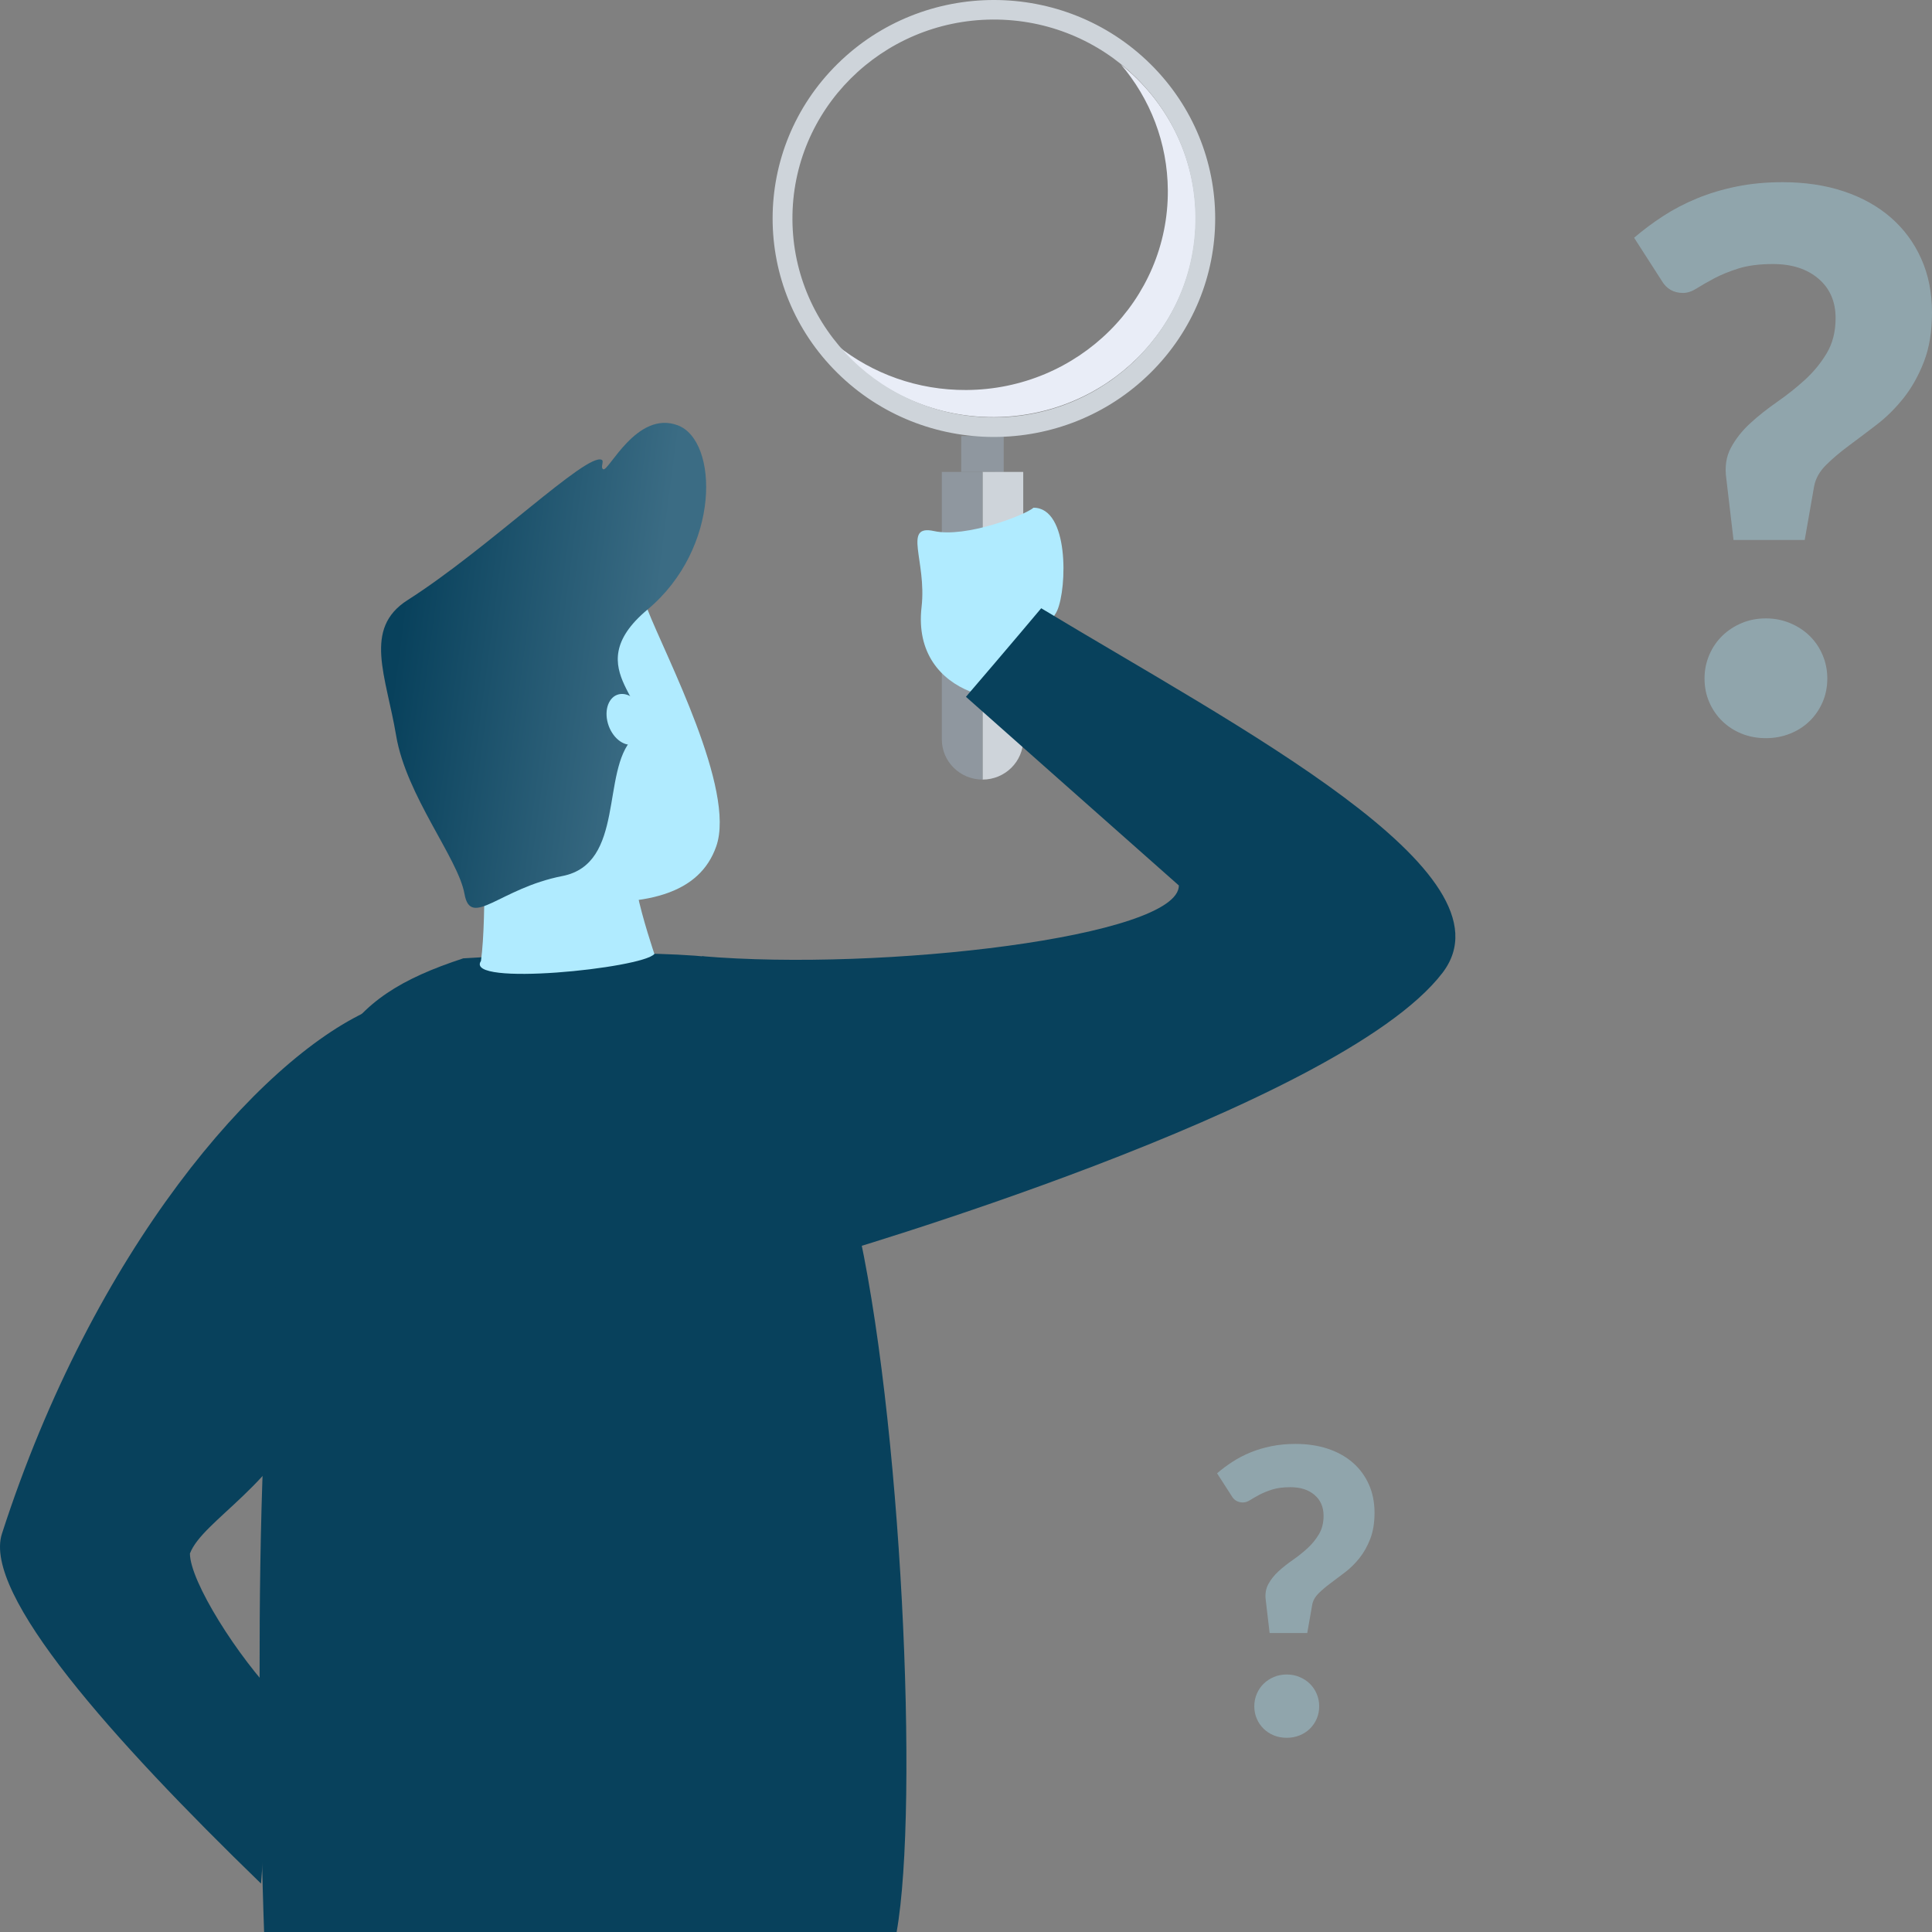
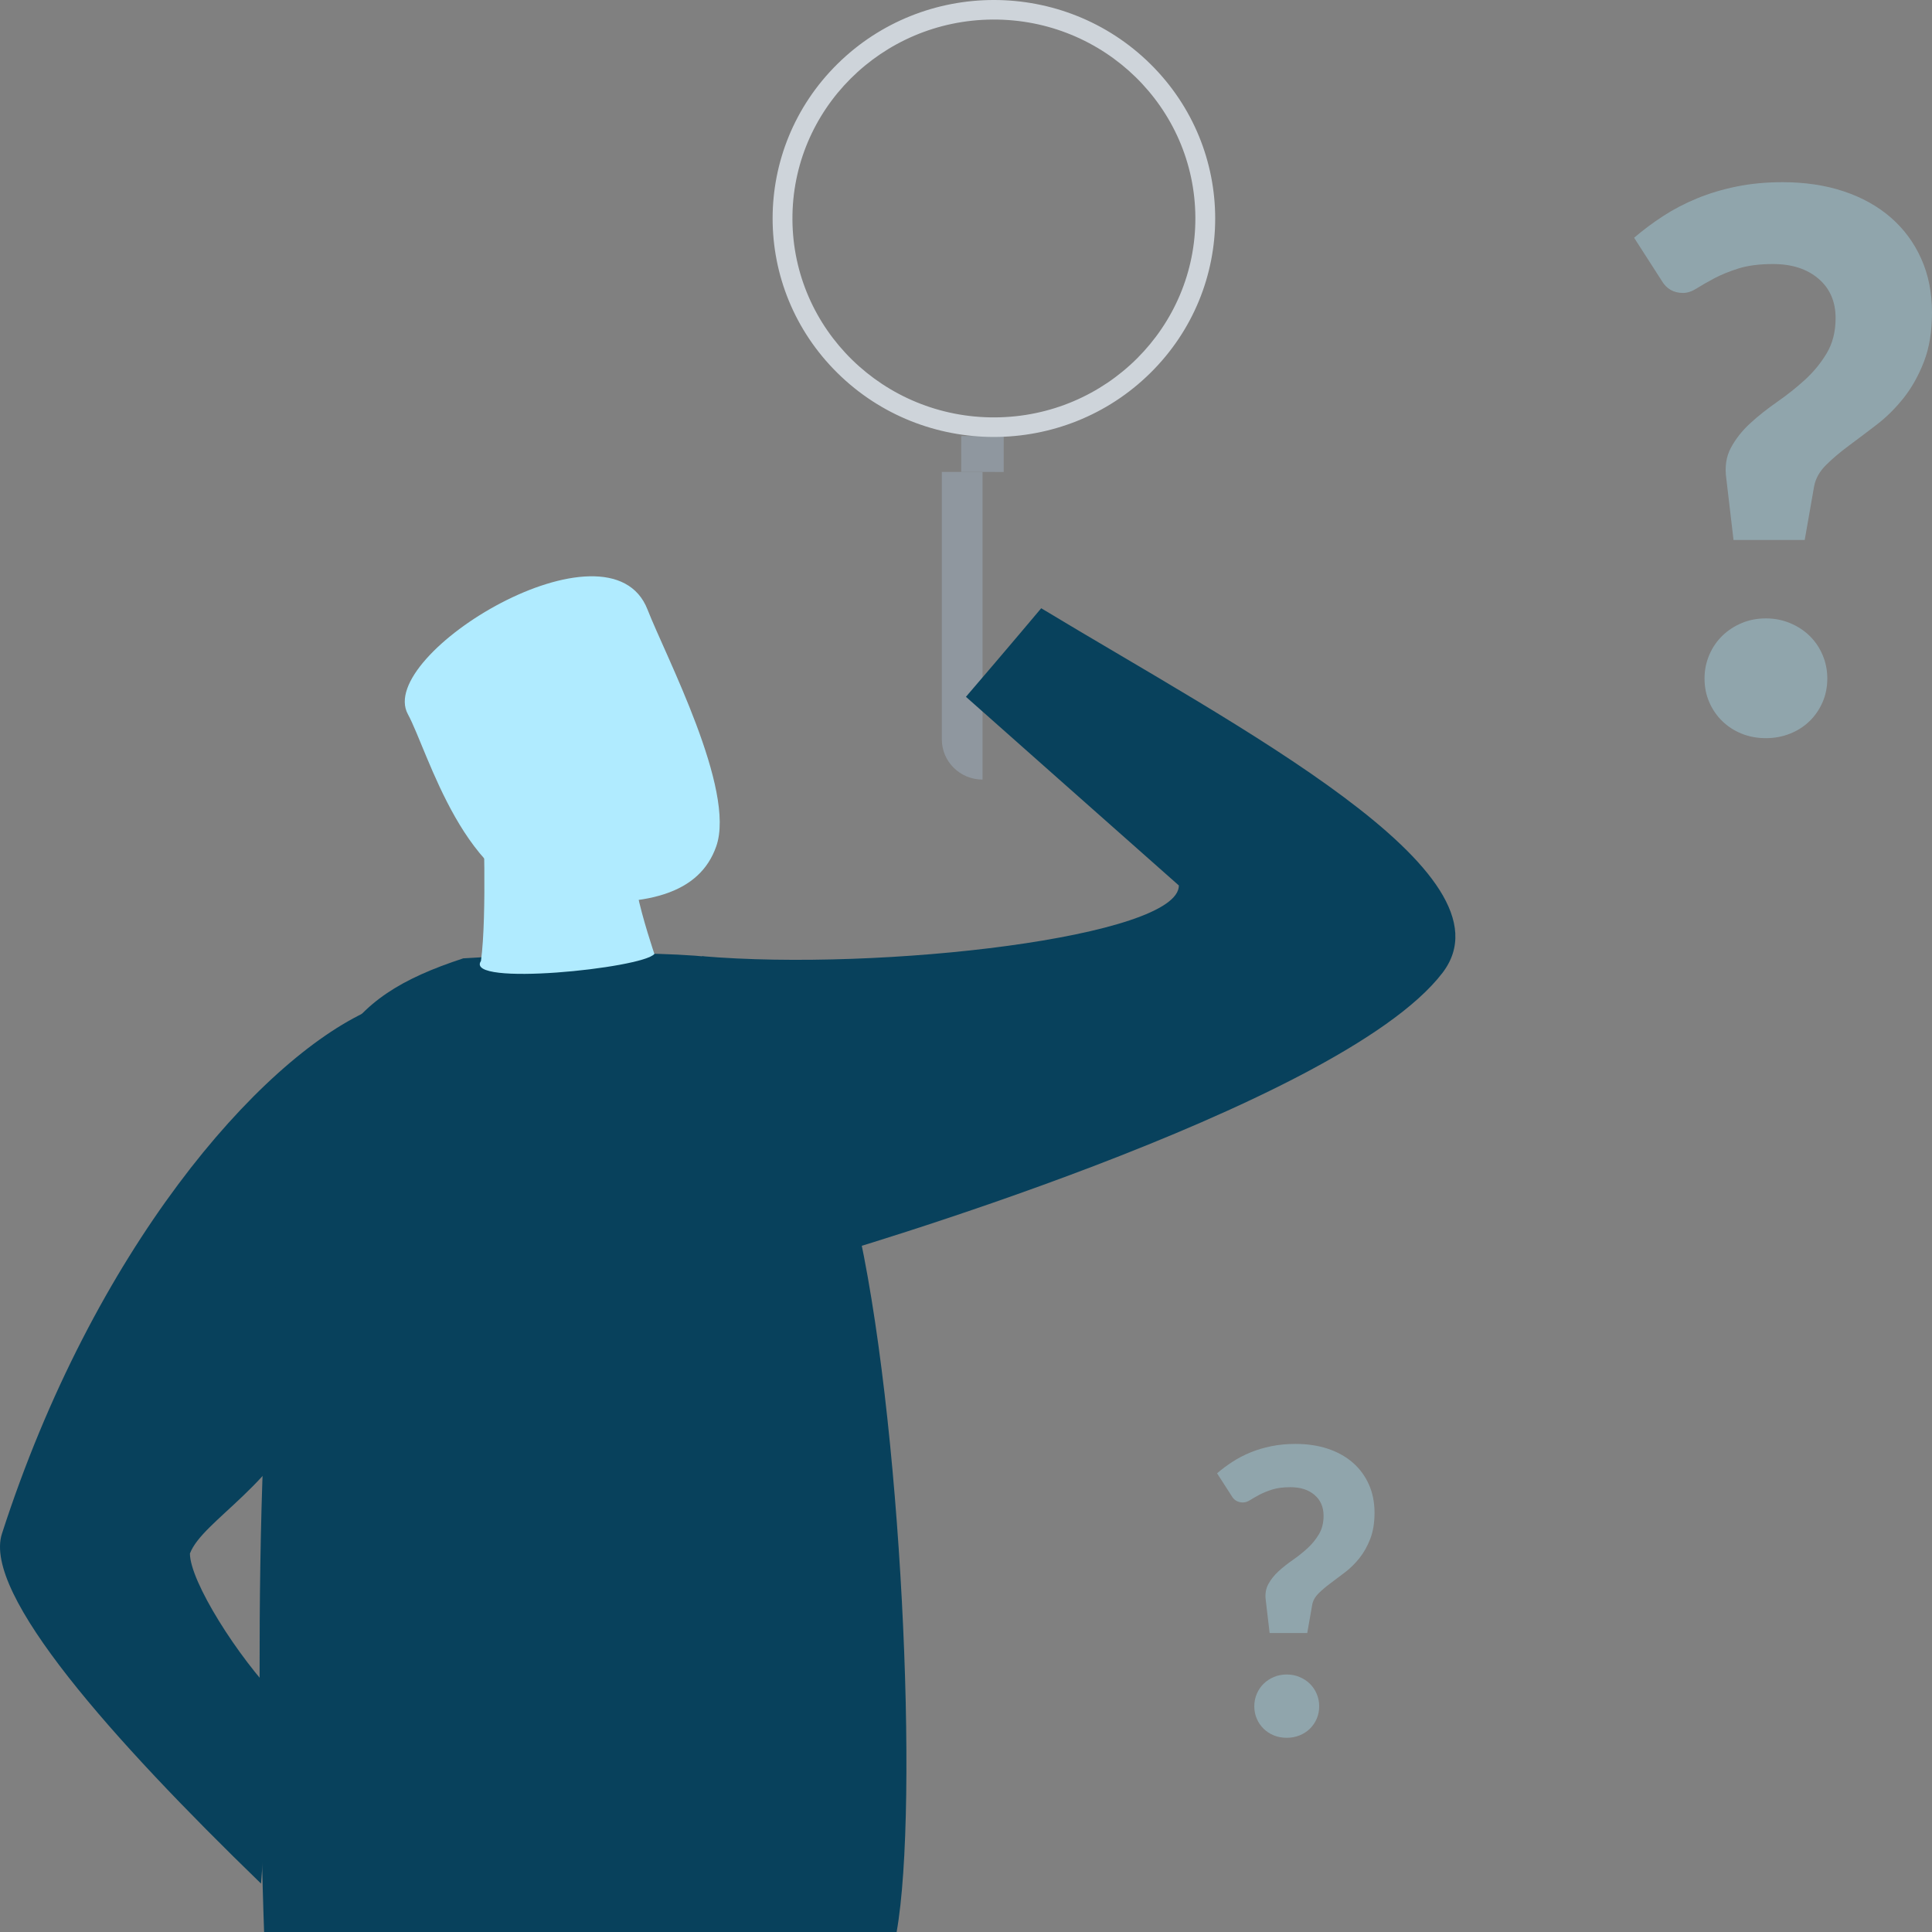
<svg xmlns="http://www.w3.org/2000/svg" width="320" height="320" viewBox="0 0 320 320" fill="none">
  <rect x="0" y="0" width="320" height="320" fill="#808080" stroke="none" />
  <path d="M166.244 78.17L166.246 72.216L159.21 72.214L159.208 78.168L166.244 78.17Z" fill="#8F979F" />
-   <path d="M169.48 122.47V78.168H162.738V129.123C166.463 129.126 169.48 126.144 169.48 122.47Z" fill="#CED4DA" />
  <path d="M155.996 78.168V122.466C155.996 126.144 159.017 129.123 162.738 129.123V78.168H155.996Z" fill="#8F979F" />
-   <path d="M185.666 10.691C190.475 16.343 193.382 23.601 193.43 31.533C193.536 49.691 178.593 64.497 160.055 64.597C151.956 64.644 144.512 61.876 138.688 57.232C144.887 64.52 154.244 69.141 164.684 69.084C183.222 68.98 198.168 54.178 198.062 36.017C197.997 25.791 193.178 16.68 185.666 10.691Z" fill="#E9EDF7" />
  <path d="M190.539 10.598C176.224 -3.533 153.018 -3.533 138.703 10.598C124.391 24.728 124.391 47.644 138.703 61.774C153.014 75.908 176.224 75.908 190.539 61.774C204.851 47.644 204.851 24.728 190.539 10.598ZM164.809 69.133C146.38 69.237 131.357 54.572 131.252 36.373C131.147 18.178 146.001 3.345 164.429 3.238C182.858 3.135 197.885 17.804 197.99 35.995C198.095 54.194 183.237 69.03 164.809 69.133Z" fill="#CED4DA" />
  <path d="M46.138 281.397C39.349 274.436 31.459 261.901 31.459 257.307C33.58 251.738 46.049 245.979 52.077 231.279C61.424 208.486 61.137 167.362 61.137 167.362C42.687 175.686 15.482 207.037 0.319 254.039C-2.888 263.984 18.567 288.07 43.233 311.978C43.604 306.602 45.273 289.449 46.138 281.397Z" fill="#08415C" />
  <path d="M76.736 158.731C56.257 165.448 51.679 174.019 46.291 208.801C40.907 243.583 43.742 320 43.742 320C49.881 320 148.51 320 148.51 320C152.244 298.994 149.351 234.191 141.709 201.584C137.609 184.067 136.63 159.858 115.1 158.29C99.942 157.191 76.736 158.731 76.736 158.731Z" fill="#08415C" />
  <path d="M107.249 100.958C110.238 108.641 121.922 130.812 118.633 140.179C115.942 147.87 107.361 150.638 92.118 148.953C76.861 147.269 70.961 124.542 67.555 118.289C62.164 108.39 100.951 84.794 107.249 100.958Z" fill="#B0EBFF" />
  <path d="M105.538 147.9C106.351 151.998 108.388 158.005 108.388 158.005C106.383 160.402 76.776 163.43 79.663 159.162C80.695 151.64 80.008 134.203 80.008 134.203L105.538 147.9Z" fill="#B0EBFF" />
-   <path d="M67.493 99.406C80.844 90.899 97.171 74.924 99.661 76.16C100.109 76.386 99.385 77.445 99.918 77.725C100.787 78.174 105.463 67.929 112.232 70.434C119.001 72.939 119.468 90.755 107.252 100.959C95.031 111.163 110.05 116.893 104.795 122.314C99.539 127.735 103.566 143.067 93.153 145.098C82.741 147.129 77.967 153.881 76.93 148.039C75.892 142.198 67.283 131.788 65.615 121.852C63.952 111.916 60.094 104.127 67.493 99.406Z" fill="url(#paint0_linear)" />
  <path d="M100.689 119.826C100.03 117.531 100.848 115.369 102.52 114.994C104.192 114.619 106.084 116.176 106.748 118.47C107.411 120.765 106.589 122.928 104.917 123.303C103.244 123.677 101.352 122.12 100.689 119.826Z" fill="#B0EBFF" />
-   <path d="M160.727 114.553C155.822 112.612 151.763 108.168 152.641 100.53C153.519 92.893 149.432 86.804 154.71 87.962C159.989 89.124 169.818 85.297 171.182 84.094C177.086 84.094 176.745 97.358 175.115 101.107C173.489 104.86 160.727 114.553 160.727 114.553Z" fill="#B0EBFF" />
  <path d="M116.25 158.371C145.993 160.917 195.258 155.17 195.258 146.664C188.966 141.111 159.989 115.414 159.989 115.414C166.856 107.422 172.457 100.745 172.457 100.745C204.881 120.345 251.633 144.509 238.917 161.139C221.759 183.569 136.501 208.228 136.501 208.228L116.25 158.371Z" fill="#08415C" />
  <g opacity="0.35">
    <path d="M201.586 244.023C202.378 243.345 203.229 242.708 204.141 242.117C205.053 241.525 206.042 241.011 207.108 240.572C208.174 240.134 209.327 239.789 210.569 239.537C211.811 239.285 213.146 239.159 214.575 239.159C216.554 239.159 218.344 239.427 219.95 239.964C221.555 240.501 222.929 241.268 224.071 242.265C225.214 243.261 226.098 244.462 226.725 245.864C227.351 247.266 227.665 248.833 227.665 250.563C227.665 252.229 227.428 253.669 226.956 254.886C226.483 256.102 225.89 257.159 225.175 258.058C224.461 258.956 223.675 259.734 222.818 260.392C221.96 261.049 221.147 261.662 220.378 262.233C219.608 262.803 218.943 263.367 218.383 263.925C217.823 264.484 217.476 265.102 217.345 265.782L216.521 270.482H210.29L209.664 265.157C209.509 264.106 209.642 263.191 210.059 262.413C210.477 261.635 211.038 260.923 211.741 260.276C212.444 259.63 213.23 259.006 214.098 258.403C214.967 257.801 215.78 257.154 216.538 256.464C217.296 255.775 217.933 254.997 218.45 254.132C218.966 253.267 219.226 252.242 219.226 251.058C219.226 249.613 218.726 248.462 217.726 247.608C216.726 246.753 215.402 246.325 213.753 246.325C212.544 246.325 211.528 246.457 210.704 246.719C209.88 246.983 209.17 247.272 208.577 247.59C207.983 247.907 207.477 248.198 207.061 248.46C206.643 248.724 206.248 248.856 205.874 248.856C205.038 248.856 204.411 248.494 203.994 247.771L201.586 244.023ZM207.751 282.608C207.751 281.885 207.889 281.201 208.164 280.554C208.438 279.908 208.817 279.35 209.301 278.877C209.785 278.406 210.351 278.033 210.999 277.76C211.648 277.486 212.357 277.349 213.126 277.349C213.873 277.349 214.576 277.485 215.236 277.76C215.895 278.033 216.466 278.406 216.95 278.877C217.433 279.348 217.813 279.908 218.087 280.554C218.362 281.2 218.5 281.885 218.5 282.608C218.5 283.354 218.363 284.044 218.087 284.679C217.812 285.315 217.433 285.868 216.95 286.338C216.466 286.809 215.895 287.177 215.236 287.439C214.576 287.702 213.873 287.833 213.126 287.833C212.357 287.833 211.648 287.702 210.999 287.439C210.351 287.177 209.785 286.809 209.301 286.338C208.817 285.867 208.438 285.314 208.164 284.679C207.889 284.043 207.751 283.353 207.751 282.608Z" fill="#B0EBFF" />
  </g>
  <g opacity="0.35">
    <path d="M270.66 39.379C272.158 38.095 273.769 36.891 275.493 35.772C277.22 34.652 279.091 33.679 281.107 32.849C283.124 32.021 285.306 31.367 287.655 30.89C290.005 30.415 292.531 30.175 295.234 30.175C298.978 30.175 302.365 30.683 305.403 31.699C308.439 32.715 311.038 34.166 313.199 36.051C315.362 37.937 317.034 40.209 318.221 42.861C319.405 45.513 319.999 48.478 319.999 51.752C319.999 54.903 319.551 57.628 318.657 59.93C317.763 62.229 316.64 64.23 315.289 65.93C313.937 67.63 312.451 69.103 310.828 70.346C309.205 71.59 307.668 72.749 306.212 73.829C304.757 74.908 303.497 75.976 302.438 77.031C301.379 78.087 300.723 79.258 300.476 80.544L298.916 89.435H287.127L285.943 79.362C285.65 77.372 285.9 75.642 286.691 74.17C287.481 72.698 288.542 71.35 289.873 70.128C291.203 68.905 292.689 67.725 294.331 66.584C295.975 65.444 297.513 64.221 298.947 62.916C300.381 61.611 301.587 60.139 302.565 58.502C303.542 56.866 304.033 54.928 304.033 52.688C304.033 49.953 303.087 47.775 301.195 46.16C299.303 44.542 296.798 43.733 293.68 43.733C291.392 43.733 289.469 43.983 287.91 44.479C286.351 44.977 285.009 45.525 283.886 46.127C282.763 46.727 281.806 47.277 281.018 47.773C280.227 48.272 279.48 48.521 278.772 48.521C277.192 48.521 276.005 47.837 275.215 46.468L270.66 39.379ZM282.324 112.377C282.324 111.009 282.584 109.716 283.105 108.491C283.624 107.268 284.341 106.212 285.256 105.319C286.172 104.427 287.243 103.722 288.469 103.205C289.696 102.687 291.038 102.426 292.493 102.426C293.906 102.426 295.237 102.685 296.484 103.205C297.732 103.722 298.813 104.427 299.728 105.319C300.641 106.21 301.36 107.268 301.879 108.491C302.398 109.713 302.66 111.009 302.66 112.377C302.66 113.788 302.4 115.093 301.879 116.295C301.358 117.499 300.641 118.545 299.728 119.434C298.813 120.325 297.732 121.021 296.484 121.517C295.237 122.013 293.906 122.263 292.493 122.263C291.038 122.263 289.696 122.013 288.469 121.517C287.243 121.021 286.172 120.325 285.256 119.434C284.341 118.543 283.624 117.496 283.105 116.295C282.584 115.091 282.324 113.786 282.324 112.377Z" fill="#B0EBFF" />
  </g>
  <defs>
    <linearGradient id="paint0_linear" x1="68.018" y1="90.677" x2="109.441" y2="96.096" gradientUnits="userSpaceOnUse">
      <stop stop-color="#08415C" />
      <stop offset="1" stop-color="#3B6C84" />
    </linearGradient>
  </defs>
</svg>